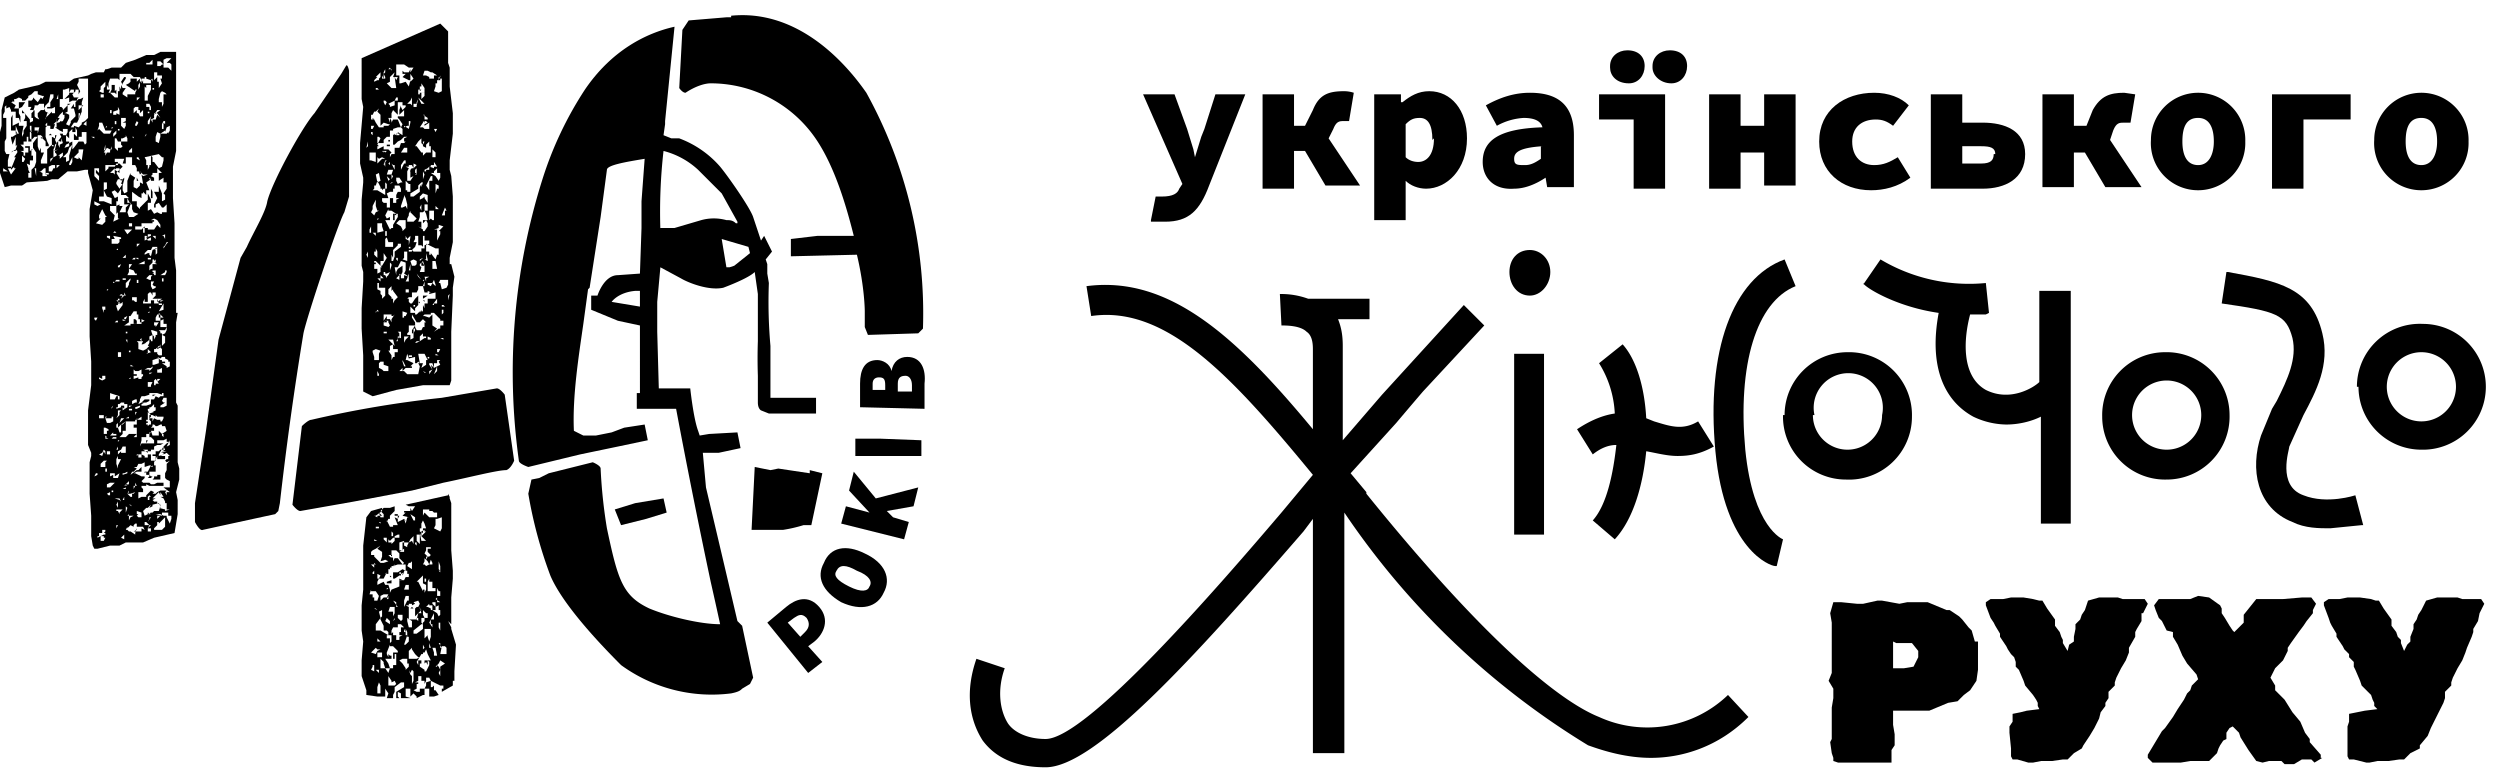
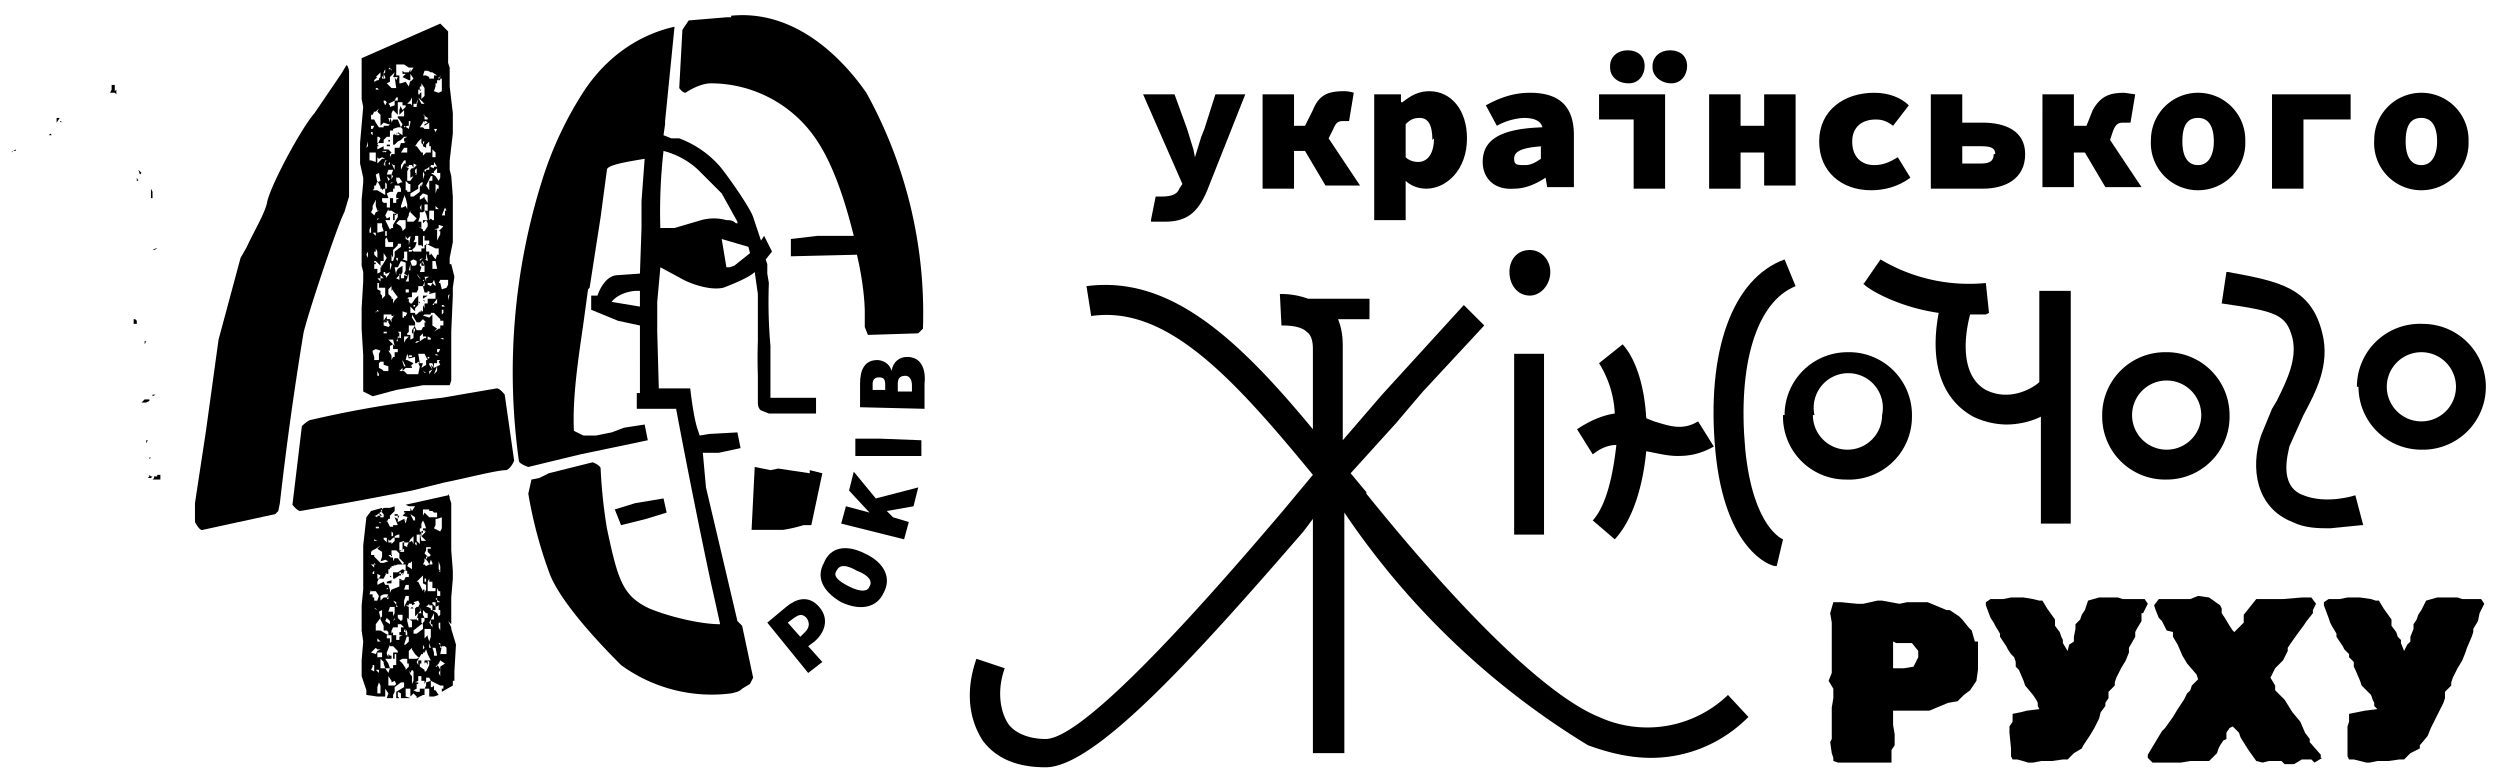
<svg xmlns="http://www.w3.org/2000/svg" width="159" height="49" viewBox="0 0 159 49" fill="none">
  <path d="M10.3 33.4H10h.3Z" fill="#000" />
  <path d="M8.2 5v-.1Z" fill="#000" />
  <path d="M8.2 5Z" fill="#000" />
  <path d="M8.2 5h.1Z" fill="#000" />
-   <path d="m7.8 5.4-.1-.2.2-.3H8V5l-.2.3Z" fill="#000" />
  <path d="M8.1 5v-.1.2Z" fill="#000" />
  <path d="M7.4 5.7V6l-.1-.1H7l.1-.2v-.3h.2v.4Z" fill="#000" />
-   <path d="M8.3 5.7v.1-.1Z" fill="#000" />
  <path d="M9.3 5.4v-.2.2Z" fill="#000" />
  <path d="M10.4 31v.1Z" fill="#000" />
  <path d="m9.6 30.3-.1-.1v.1l-.1.1h.2l.1-.1h-.1Z" fill="#000" />
  <path d="M10 30.3h-.2v.1l-.1.1h.5v-.3H10Z" fill="#000" />
  <path d="M10.3 29.3h.1Z" fill="#000" />
  <path d="M10.4 31h-.2.2Z" fill="#000" />
  <path d="M9.5 26.6v-.1.1Z" fill="#000" />
  <path d="M10.3 27Z" fill="#000" />
  <path d="M9.3 28.2V28h.1l-.1.2Z" fill="#000" />
  <path d="M10.4 12.3v-.1.1Z" fill="#000" />
-   <path d="M10.4 13.2v.3-.3Z" fill="#000" />
+   <path d="M10.4 13.2Z" fill="#000" />
  <path d="m9.6 12 .1.2v.4h-.1V12Z" fill="#000" />
  <path d="M10.2 22.6Z" fill="#000" />
  <path d="M10.2 22.6H10h.1Z" fill="#000" />
  <path d="M10.4 22.4Z" fill="#000" />
  <path d="m9.5 25.5-.2.1H9l.2-.2H9.6h-.1Z" fill="#000" />
  <path d="M10 25.1h-.3v.2-.1l.2-.1Z" fill="#000" />
  <path d="M9.2 14.8Z" fill="#000" />
  <path d="M8.8 21.9Z" fill="#000" />
  <path d="M8.8 21.9v-.1H9h-.2v.1Z" fill="#000" />
  <path d="m9.3 21.7-.1.2v-.2Z" fill="#000" />
  <path d="M8.8 22.1h.1Z" fill="#000" />
  <path d="M9.4 21.5Z" fill="#000" />
  <path d="M9.5 24.6Z" fill="#000" />
  <path d="M8.8 24v-.1Z" fill="#000" />
  <path d="M9.8 17.4Z" fill="#000" />
  <path d="M9.2 16Z" fill="#000" />
  <path d="M8.5 20.6h.2v-.2l-.1-.1h-.1V20.6h.1-.1Z" fill="#000" />
  <path d="m10 15.8-.2.1h-.1l.2-.1Z" fill="#000" />
  <path d="M10.4 16Z" fill="#000" />
  <path d="M10 22.8Z" fill="#000" />
  <path d="M10.3 21.2h.1Z" fill="#000" />
  <path d="M9.7 32.3h-.1.1Z" fill="#000" />
  <path d="M10 31.8Z" fill="#000" />
  <path d="M9.5 27.4h.1Z" fill="#000" />
  <path d="M7.4 10.6Z" fill="#000" />
  <path d="M8.2 11.6v.3-.3Z" fill="#000" />
  <path d="m9 11-.1.1-.1-.3.2.2Z" fill="#000" />
  <path d="m8.8 11.5-.1-.2v.2Z" fill="#000" />
  <path d="M10 28.7h-.2.1Z" fill="#000" />
  <path d="m9.5 29.2.1-.1h.1-.2Z" fill="#000" />
  <path d="M10.2 28.3h.2-.2Z" fill="#000" />
  <path d="M5.4 6v.1Z" fill="#000" />
  <path d="M3.8 6.7Z" fill="#000" />
  <path d="M2.7 6.2Z" fill="#000" />
  <path d="M1 9.5Z" fill="#000" />
  <path d="m1 9.5-.3.2.1-.1H1Z" fill="#000" />
  <path d="m1.6 9.3-.1-.1Z" fill="#000" />
  <path d="M3.6 7.8V7.5h.2l-.2.3Z" fill="#000" />
  <path d="m3.3 8.6-.1-.1-.1.1h.2Z" fill="#000" />
  <path d="M3 9.4h-.1v.3-.3Z" fill="#000" />
  <path d="M4 7.7h-.2l.1.1v-.1Z" fill="#000" />
-   <path fill-rule="evenodd" clip-rule="evenodd" d="m11.3 19.9-.1.6V25.6l.1.2V29.4l.1.4v.7l-.2.8.1.5V32.7l-.1.6-.1.6-1.3.3-.7.3H8l-.4.2h-.6l-.8.2H6l-.1-.2-.1-.6v-1.3l-.1-1.4v-2l.1-.4v-.2l-.2-.5v-2.2l.2-1.6V23l-.1-1.6v-8.1l.2-1.2-.3-1.1v-.2h-.2l-.5.1h-.6l-.6.5h-.4l-.3.1-1.3.1-.3.2H.7l-.4.1L0 11V8.4L.1 8V7l.2-.8.6-.3.3-.2 1.3-.3.4-.2h1.5l.3-.2.9-.2.2-.1.3-.1h.5l.1-.2h.1l.3-.1h.6L8 4l.6-.2.7-.3h.5l.4-.2h1v6.3l-.2 1v2l.1 1.6v2.2l.1.8V19.9Zm-.7 13 .2.4.1-.3v-.2h-.3.1v-.2h-.4v.2l-.4-.1H10.2l.2.1h-.2.4Zm0 0h-.1l-.1.1-.1.1-.2.2v-.1H10v.2l-.2.2v.1h.5l.2-.2v-.6ZM5.5 8v.3-.7.1l-.2.2.2.1Zm1.1-3v-.1.1Zm0 0v.2-.1Zm.5.1L7 5l-.1.3v.3l-.1-.2v.3H7l-.1.2H7l.3.3h.2V5.8h.1v-.3l.1.2v-.3l.1.2H8l-.2.3v.2-.2.1l.3.2V6 6h.3V6h.2v-.1l.1-.2v-.2.2h-.1v.2-.1L8 5.4l.2-.1.1-.1V5H8.7v.2l.2-.2v.4-.1.2l-.1.2v-.3l.2-.3-.1-.2H9h-.5l-.2-.2H7.6v.4L7.5 5h-.2L7 5Zm2.5 0L9.3 5v-.1h-.1V5H9v.3l.1-.2v.2H9.6V5l.1.2V5Zm-.4.3Zm0 .2v1-.2h.2V6v.1l.2-.4v-.3h-.3v.2l-.1-.1Zm1.6 25.2v-.2l-.2-.1-.1-.1V30v.1h.1-.1l.1-.2v-.4l.2-.2-.2.1-.1-.1.1-.1h.1V29h.1V29h-.2.2l-.2-.2-.2.1-.2.1H10.5v.2H10V29l-.2.4v.2h.1v.2h-.6.6v.2h-.4V30v.2h-.2V30l-.1.1v.3l-.2.2.1.1h.4l.1.1h.2l.2-.1h.4v.2H9.5l-.2-.1v.1H9L9 31l.1.1v.2h-.3v.4l.2-.1H9.3v-.1l.3-.3.2.1-.1.1h.2l.1-.1.2-.1h.4l-.1.1.1.2v-.2h.2l-.4-.3h.2l.2-.1v-.1h-.2.2ZM9.2 30h.2l.2-.4h-.1l-.3.1v-.3l-.2.1h-.2l-.1.2h-.2l.2.1-.2.2h-.1l-.1.2.4-.3h.1l.2-.2V30H8.7l-.2.1v.3V30.1h.1l.4.2h.2V30Zm.8 3 .2-.2H10v.2Zm-.6.8h.2v-.2h-.2v.2Zm.1-.4-.1.2.2-.2h-.1l-.2-.2h-.1v.2H9.5Zm-1.7.7-.1.1.2.1V34Zm-1.4.2h-.2.2ZM7 13.2v.2l.3.3-.1.4.4-.2h-.1v-.4l-.1.1v-.5l.2-.1v.1h.2l-.2.4H8v-.3l.2-.2h-.3v-.4h.3l-.2-.2h-.3v.2-.6l-.2.3v.5h-.1v.3H7Zm-.3-8-.3.3v.2l-.1.1.2.1h.2-.1V6v-.4l.1-.1v-.3Zm2.8 1.4h-.2v.2h.2V7h.1v-.2l-.1-.2Zm0 .5h-.1v.1h.1Zm.2-1.6V5.9v-.2h.1v-.4.3h-.1Zm.9 20.3v-.5h-.2l-.1.2.1.1h.1l-.3.2v.1h.2v.2-.2l.2-.1Zm-.4.9v.1h.1l.1-.2v-.1H10l-.1-.1v.1l-.2-.1h-.1v.1l-.1.1v-.2h.1l-.2-.2v.5h-.1v.1h.1v.1h-.1v.1h.1v.1l.1-.1h.1v-.2l-.1-.1v-.1h.2v.2l.1-.2.2.1h.2Zm.2.3h-.2l-.2.1h.1-.2l-.1-.1h-.1v.1l-.1.1h.2v.2h-.2l.1.3h.4v-.3l.2.2v.1l.1.1v-.2h-.1l.3-.2-.1-.3h-.2V27h.1ZM9.8 28l-.2-.2h-.2.1v-.2h-.2v.2H9V28.2H10.4V28L10 28v.2h-.2Zm-.3 4.7h.1l-.2-.1v.1h.1Zm-1.3 0V33.1l.1-.2.2-.1v-.2.2H8.1ZM8.3 13l-.2.5.1.3h.3l.3-.2-.3-.1-.1-.2V13Zm0 0-.2-.4v.3h.2Zm1.3-1.6-.3.2.2.5h-.2v.3l-.2-.2V12v.3H9v.3l-.2-.1-.4-.3v.6h.3v.3l.2.2V13v.2l.3-.3.2-.2v-.4l.2.4v.2h-.2v.5l.2-.1.2.3.2-.1.2.1h.1v-.1h.4-.2.1V13l-.2.2h-.1l-.2-.3-.2.1v.4-.2h-.1V13l.2-.4-.2-.4h.3v-.4l.2.5v.5l.2-.1v-.3l-.1-.1.2-.3v-.4h-.2v-.3l-.3.2V11h-.4v.1l-.1.1.2.1v.2h-.2Zm-.2-1h-.1v-.2.3h.1v.3l.1-.2v-.1h.1v-.6l.1.1v.3h.1l.3.4.2-.1.1-.4V10h-.1l-.2-.2-.9.2.1.2v.2Zm-.7-.3.2.1-.1-.2h-.1v.1Zm-2-.4v.2l.1-.2h-.1Zm-.1-.1.1-.4V9.5l-.1.1Zm0-3.3V6h-.2v.2h.2Zm1 .7-.1-.2V7l-.3.1v.2h.2v-.1l.2.1V7Zm1.2 0v-.2h-.2l-.1.1V7.2l.2-.2v.2h.1l.1.2h.2V7l-.2.2V7Zm1.5-1.2-.1.1-.1.4v-.1V6.5h.2V6.8l.1-.2V6h.2l-.1-.1v-.2.2l-.2-.1ZM8 9h.1v-.2l-.1-.2v.1l-.2.1h-.1V9H8Zm-1.5.3ZM6 8H6h.1Zm1.3-.3v.2h.1v-.2Zm3.2.2v-.2h-.1l-.1.2v.3h.1V7.8ZM8 7.8v-.1l-.2.1h.2l.2.1-.2-.1Zm.6.6v.1-.1ZM8.6 8h.1l.1-.2-.1-.1-.1.2Zm-.2.7.1.1v-.1Zm.8 0 .1-.2v.1Zm1.3-.4v-.1.1Zm-.5-1 .2.2-.2-.3h-.2v.3l-.2.1.1.2v-.2h.2l.1-.3Zm.1-.3H10l-.2.3.4-.3Zm-.6.9.1-.5-.2.3v.2Zm-1.6-.2H8v-.2H7.7V8l.2.2L8 8 8 7.8v-.1Zm-.8.5.1-.1h-.1v.1Zm.5 0h-.1v.1h.1V8Zm.2-.8H8Zm-1.1.2h-.2.1Zm0 .5h.1V8Zm.3.1h-.1Zm0 .3.1-.2h-.4l-.2-.5h-.2V8l-.1.3.1-.1.3.3h.2v-.2.2H7Zm.2.2.2-.2v-.2l-.2.2v.2Zm2.8-.3H10l-.1.3V9l.2.1.1-.4v-.2Zm.8 0V8l-.2.1-.1.3v-.1l-.3.2h.4l-.1.1.2-.2v.1l.1-.2Zm-.2-2.2v.3-.4ZM7.9 7.3l.1-.2-.1.2Zm0-.5V7v-.2Zm0-.1Zm-.8.5V7H7v.2ZM6 8.7h-.2l.2.1v-.1Zm1 .8-.2-.1-.2.3h.1v-.2.2H7v-.1l.1-.3v.2Zm.3-.6v.5l.2.2v-.2h.2l.1-.1-.1-.1V9h-.2l-.1-.2h-.1Zm1.1.8V9.4l-.2.2v.1h.2Zm1.7 1.3h.2l-.3-.3v.3Zm-.6.3v.1h.1l-.1-.1Zm.6 11.3h.2V22v.2l-.2-.2-.2.2h-.1v.2h.2v.1Zm.1 1.1h.1v-.3l-.2.1H10v.2h.2Zm.2.6V24v.2Zm-.2.9h.2V25h-.1v.1L10 25H9.5v.1l-.3.1H9l-.1.2v.1l-.1.2.2-.1h.2l-.2.1v.1h.3l.3-.1v-.3h.2l.1-.2.2.1.1-.1Zm-.5.5h.1-.1Zm0 .5.2-.1v-.2h-.2.1v-.2l-.2.2h-.1v.2-.1h-.1v.1l.1.2.3-.1Zm-1 4.7-.1-.2v.2h-.1v.2l.1-.2Zm0 .2H9Zm-.2.3.1-.1-.3.1h-.2l.2.2h.1v-.2Zm-2-5h-.2v.2h.3v-.2h-.1ZM7 15.2H7V15h-.2v.1Zm1.2-1v.2h.2v-.2H8Zm1.3-.8H9h.3Zm.5.7h-.3v.1H9v.2h-.4v.2H9l.2-.2V14.8H9h.2-.1V14.5h.3v.1H9.8l.2-.3.2.2v-.2H10h.2L10 14h-.2v.1ZM8.6 26.4l.1-.2h-.1v.2Zm-.2 5.8-.1-.1h-.1l.2.1Zm-.7-.3-.1-.2h-.3l.3.1.1.1Zm-1-5.4v.1l.1.3H7l.2-.1v-.3h-.1v.1h-.4l.1-.1h-.1Zm3.2-5.7.2-.3H9.8v.2h.1ZM8 28.3H8v.1h-.2l-.1.2-.2.1v.2l.2-.2v.1h.2l-.2.2.2-.2H8v-.5Zm.2 3v-.1l-.1.2Zm-1.2 0-.2.1.1.1H7v-.1Zm-.3-1.5v.2h.1v-.2Zm0-2.1v.2h.2l-.2-.1h.1l-.1-.1Zm-.1-10.1v-.2.1ZM9.3 15V15h-.1V15.3l.4-.2v-.2h-.2v.2Zm1 4.4h-.2v-.1L10 19H9.5h.2l.2-.2v-.2h-.2v.2l-.1-.2h-.1l-.1.1v.5h-.2v.1H9.6v-.2h.2v.2h.5Zm-.5 1.9h.2V21H10v.1l-.3-.1h-.1v-.2.2l.1.3-.2.1v.2l-.1.1-.3.2H9l.1-.2h-.4l.1.1v.4l.3.1.2-.1.2-.2h-.1l.1-.2v-.2h.1v.1h.1v-.4l.1.1V21.7v-.1l.1-.2v-.1Zm-1.3.9V22v.2Zm1.1-.3h.2-.2Zm-.1 2.7h.1v-.1l.1-.2v-.2.2h-.3v.3Zm-2.1 2 .2-.2v-.2l.1-.1h-.2v.3l-.1.2Zm-.9-7 .1.3v-.2h.1v-.2h-.2Zm3.7-.6H10v.2l.3-.2Zm-.5-4 .2.2V15h-.2Zm-.6 4.3h.2-.1V19l-.1.2v.1Zm0 2.4h.2H9v-.2l-.1.1.1.1Zm0 2.2v-.1H9V23.5l-.2.1h-.2l-.1-.1V23.8h.2v.1h-.2v.2l.3-.1v.1H9L9 24H9Zm.6-2h.1-.2.1Zm-1.9 4v.2l.3-.2v-.2h-.2v.3Zm-.1-.7h-.1L7 25V25.4h.3l.1-.2h.1v.2h.1v-.2ZM7 16.7v.2H7v-.2H7Zm1.7-1 .2-.2h-.2v.2Zm1.1.9v-.1h-.1v.3H10l-.2-.1h.1v-.2Zm0 1.6-.1-.1.1-.2h-.2v-.3l.1-.1h-.2l-.2.2.2.1h.1v.4l.1.2.2-.1v-.1Zm0-.8v.1h.1v-.3h-.2v.1h.2-.1l-.1.1Zm-.4 1.3-.2-.1.2.1Zm-.8 4.7h.1-.1Zm.6-7.5h.1Zm0 4.6h.2-.1Zm-2.4 1v.1-.1ZM8 20.3l.1-.2-.2.1v.1Zm.1.8v-.3V21.1H8v.1h.1v-.1Zm.2 3V24l-.1.1h.1ZM7 23h.1Zm.4-3.6v.1l.1.3.3-.4v-.2l-.1.1h-.2v.1Zm.2-.1v-.2h-.2l.2.2Zm-.2.7V20v.1Zm.3-1 .2-.2-.2-.1-.1.1h.2l-.1.2Zm.8-1.8-.3-.1.2-.3h-.2V17.3l-.1.2H8.7v-.1h-.1ZM8 23h-.1Zm-.3-2.4v-.2.2h-.1Zm-.2-.2h-.1l-.1.1h.2Zm0 1.7h.2-.2Zm.5-4.7H7.6h.2Zm0 .3h-.2v.1H8Zm.3.9Zm.3-.5v.1h.2-.2Zm.1-.2v.1h.1v-.2h-.1Zm-.5.2V18l.1-.2v-.1L8 18v.3h.1Zm-.2.7-.1-.2v.2H8Zm0-1.5H8V17v.2Zm-.5 5.2v.2h.2V22.4h-.2Zm.3-2.2v.1H8l-.2-.1Zm.4-1.4v.1-.2.1Zm.6 0Zm0-1.8H9h-.1Zm-.3-.7-.1.1h.2v-.1Zm-.9 1.1v-.1.1Zm0 .4v-.1h-.2l-.1.1h.3Zm-.4 0v.1h.1V18Zm.8 6.4Zm0-1.9v.2-.1Zm0-.8.1.2v-.2h-.1Zm.6-2.4h.1V18.9h-.3v.2h.1Zm0-2.8.2.1v-.1h-.1Zm-1 .6.1-.2v-.1.1l-.2.1v.1h.1Zm0 2h-.1v.2h.1v-.5.2Zm1 5.1h-.1Zm-.3-.9.2.1h-.2Zm.4-2.5v-.1H9v-.1h-.2.1v-.2H9v.2l.2-.1-.2-.1h-.2V20h-.1v-.2h-.2l-.2.3h-.1v.4l-.3.2h.4v-.3.2H8.7Zm.3-1v-.1Zm.4-1.8v.1Zm.2-.8h.1v-.4l-.2.2V17.3v-.1Zm-.4-.4v-.1l-.4.2h.4v-.1ZM8 16.3v-.1l-.2.2H8v-.1Zm-.4.4.1-.2v-.1.1l-.1.2Zm.8 6.4Zm-.2-.8v.1h.1v-.1Zm.8-1.1-.2.2.2-.2Zm1.4-4.1h.1-.1Zm-1-.6h.2v-.1h-.2v.1Zm-2.6 2 .1-.1h-.1ZM8 25Zm1.6-4.5Zm-.1-.9h.1v-.2.1h-.2.1v.1Zm0 .2v-.2.3h-.1l.1-.1ZM10 18Zm.2-.5H10.5l.1-.2v-.1h-.1v.1l-.3.2Zm.2-.8Zm-.5-.5.1-.1v-.4h-.4.1l-.1.2h-.2l-.2.2v.2-.1l.2-.1h.1v.1l.1.1.1-.4h.2V16.4Zm.2-.9v-.1.1Zm0-.4Zm-.6.4h.1V15l-.3.1.1.2h.1Zm-1.2-.1V15v.2Zm-1.6 2.6v-.1.1ZM6.3 24v.1l.2.1.2-.1h-.1.1v-.2h-.2v.2l-.2-.1Zm.4.2h-.1Zm.8 1.5v.2h-.3.2v.1l.3-.1v-.1h.2v-.2h-.2l-.1.1Zm1.7-1.4v.1-.1Zm.3-.5.2-.1h-.2v.1Zm-.2-.8Zm0-.5.3-.1-.2-.2V22.5Zm.5-.7.1-.1Zm.1-1.4h.3V20H10l-.1.2Zm.3-1.2.2-.1h-.2Zm0-1.3h.2v-.2h-.1v.2Zm.2-1.8v.1-.4l.2-.3.1-.1h-.1l-.1.2-.1.1v.3Zm-3-.2h.1v-.1Zm-.3 10v.1l.1-.2-.1.1Zm0 2h.3v-.1h-.2Zm0 3.4h.1v-.1H7h.1Zm.3-.6v.1ZM7 31l.3-.3H7l-.2.1v.2Zm.1-3.5H7 7.3h-.1Zm.1 0-.2.2h.4v-.2.1h-.2Zm-.1 1v.1Zm.2 0Zm-.6 0v-.2.3Zm.4.2h-.3v.2H7v-.2ZM7 29h.1H7Zm-.2 2.2v.2-.1Zm.4-1v.2h.3l.1-.3-.3.2v-.2H7V30.5v-.2Zm.3-1V29l-.1.2v.3l.1.3V29.6l.2-.4h-.2Zm-.1-.6h.1v-.2l-.1.2Zm.1-.5.1-.1h-.1Zm0-.9v-.4.1l-.1.1v.2Zm.3-.6h-.1l-.1.3.3-.3Zm.6-.8h-.2v.1l.2-.1Zm0-.2h-.1Zm1.3-2.2v-.1l-.1.1h-.2l-.2.1h.3v.1l.2-.2Zm0-.9Zm.7-2.3-.3-.3v.3h.3Zm-.3-.4.3-.1v-.4l-.3.5Zm.3-1.6v.2-.2Zm.1-3.3.1-.2-.1.2-.2.1h.1l.1.2V15Zm0-.3h-.1.1Zm-.4 0v.2-.2Zm0-.1Zm-.3.3v-.1Zm-.4-.1h.1Zm-1.3.2.3-.3h-.5l.2.3Zm-2 5.5.1-.2H6v.1H6Zm.8 6.9-.2-.1h-.1V27.6h.2v-.2h.1Zm-.3 1.3-.1.2-.2.1.2.1.1-.3.1.2v-.2l-.1-.1Zm0 .7-.2.2v.2h.3V29.4l.1-.1h-.2Zm0 3.3h-.1v.2-.2h.1Zm.4.2H7Zm.4-.7.1.2v-.4l-.1.2Zm.6-.5h-.1l-.1.2h.1v-.2Zm0 .6v-.1.5l.1-.3Zm.2-3.7Zm0-.4H8Zm0-1.6-.2.1h.2v-.1Zm0-.5v.1h.2V26h-.2Zm.3.4h-.2.2Zm.2-.4.2-.1v-.1l-.3.1v.1Zm-.1-.4h.1v-.2h-.2.1l-.2.1v.2l.2-.1Zm.2-.5h-.1Zm.3 0Zm1-.4v-.2.2Zm-.2-.3h.2l-.2-.3-.1.1v.4-.1h.1Zm.3-.3H10v.2l.1-.1Zm0 0V24Zm-.3-.5h.1Zm.2-.5V22.8H10l-.3.1V23.2h.1l.3-.1Zm-.3-1-.1.1Zm.3 0H10v.1l.2-.1v-.2l-.1.2Zm.5.3V22 22.4Zm-.3-.4.2-.2v-.4l-.2-.1v.7Zm0-.8v.1l.2-.1.1-.2v-.4h-.2v-.3l-.2.1v.4h.4l-.1.2h-.4l.1.1h.2-.2v.1h.1Zm0-7.2h-.2.3Zm-2.6.5v-.1.1Zm0 .6-.5-.1.1.2h-.2v.3h.4l.1-.1v-.2h.1ZM6.5 28.3Zm1 4.2.1.2v-.1l.2-.2H7.4v.1Zm.4-.2v.1-.1Zm0 .2ZM8 31l-.2.1H8Zm-.2-1v.2l.3-.1V30l-.2.1h-.1Zm.2-.3v.1-.1ZM9 28l-.1.4.1-.2V28Zm-.2-1.3H9v-.2l-.3.2h-.1v.1H8l-.2.2h-.1l-.2.2.1.3h.1V27l.3-.2V27.4h-.2v.2l-.2.2H8v-.2.2l.2-.2h.5l-.2.2h.2v-.6h-.2V27h.2v-.2h-.1.1v-.2Zm.5-.3Zm1.1-3.8h.2-.1ZM9.8 14h.5-.3l-.2-.1-.2.1h.2Zm-2.6.8h.2l-.1-.1-.1.1Zm-1 2.2v-.1.1Zm0 10v-.2.1Zm0 3.1h-.1l-.1.2H6l.2-.1Zm3.6 2.4h.3l.1-.3-.1-.2-.4.1v.1l-.2.1.1-.2-.2.2h-.1l-.2.2.1.3.4-.2h.1l.1-.1Zm0-.6H10v.1l.2.1v.2h-.1l.4.1v.1l.3-.1h-.2V32h-.1v-.1h.1-.1l-.1-.2-.2-.1h.2l-.2-.3v.2l-.1-.2-.4.4h.2l-.2.1Zm-.4-.3V31.8h.1v-.2h.1l-.1-.1Zm-.5-.3h-.1Zm-.9-.4.2-.1v-.2l-.1.1-.2.2.3-.1H8v.1Zm.8-2h-.2.3-.1Zm.7-1.4v.1l.1-.1h.1-.1Zm-.4 1.1.3.2v-.2H9Zm1.5-5.2.2-.1V23h-.2.1v-.1l-.2-.1v-.1h-.2l-.1.1-.2-.1.2.2h.1v.1h.2v.1h-.2l.3.2Zm-1.9-17 .2-.2h-.2v.3Zm0-.5Zm-2 0h.1ZM6.3 7v-.3.2ZM6 9.7v.1-.1Zm.2-.8V9 9Zm1.4 1.4h-.1v.2H7h.2-.5v.4l.2-.2v-.1h.4l.1-.2h.2l.2.2-.2.2.3.1v.3-.3l-.3-.1-.2.2.3.5.2-.2v.1l-.1.4v.3l.1.2.2-.1v-.7.2-.2l.2-.5v.1l.3.2-.1.2v.4l.2.1.2-.2v-.2l.2.1-.1-.6.1.1.3-.1h-.3l-.2-.2h-.2v-.4.2l-.1-.2h-.2v-.3.1-.3h-.4v.4h-.2l.1-.3h-.6v.2Zm-.9 0Zm.9 1.7.2-.3h-.1l.1-.3h-.3l-.1.2v.1l.2.3Zm0-1v-.3h-.2l-.1.1.3.2Zm-.4 0 .1.1v-.4L7 11Zm.3 1.3-.2-.2-.2.1.2.4.2-.1v-.2ZM6.2 34.1v.1l.4-.2h.1v-.1h-.1l.1-.1v-.1h-.2v.2h-.2v.2h-.1Zm1.3-.7-.1.2v-.2Zm.9-.1-.1-.1Zm.4-.6-.1.1.1.1H9V32.6l-.3-.1v.2H9Zm.7.3-.1.2.2-.3h-.1Zm1.3-2v-.1l-.2.1h.2Zm-2-1.8h.3-.2Zm.4.1h.1Zm1-.5.4-.1h-.3l.2-.1-.1-.2.2-.2.2-.1h-.2v-.2l-.2.1v.2l-.2.1H10l-.2.1v.2h-.2v.1h-.6v.2h-.3v.1l.1-.1v.2h.2v-.2l.2.1v.1h.2v-.2h.2v.4h-.1.1v-.1.1H9.9v-.4.1h-.2v-.2.1h.2v-.2h.2l.1-.1h.2v-.2l-.3.5v.1l.3-.1v-.1Zm-.5 1v-.2l-.1.1h.1Zm0-.4h-.1.1Zm1-1 .1-.1V28l-.2.4.2-.1ZM10.3 5v-.2H10v.4h.1v.4l.2-.3-.1-.3H10h.2Zm-.3-.1V4.6h-.2v.5l.2-.2ZM5.8 10v.1Zm.8 1.6v.5l.2-.1v-.4h-.2Zm.2.9-.2-.4v.4h-.3v.3h.3l.5.2v-.4l-.3-.1Zm-.6.6.2-.1-.4-.2v.2l.2.1Zm.2.8-.3.3.4.1.2-.2V13.8h.1l-.1-.1-.2-.4-.2.4v.2ZM6 25Zm.1 9.4h.5-.1.1l.1-.2h-.1v-.1h-.2v.3h-.3Zm2.5-.5.1-.3v.2H9v-.2l.2.1-.1-.2H8.7V33.3h-.2.1l-.1.1v.1l-.2-.1-.2.2v-.1l-.1.2h.1l.1.1h.3l.2-.1v.1h-.4l.3.2Zm1.5-30H10v.3h.2l.1-.1h.1v.2h.3l.2.2v-.4l-.1-.1H10.6V4l.3-.3H10.6l-.2.1v.3l-.2-.2Zm-.5 0-.1.1h-.2v.1h.4v-.3Zm-.5.2H9h.2Zm-.5 0H9h-.2ZM5 5.2H5l-.1.2.1.2H5l.1.2L5 6H5V6.3h.1l.2-.1-.1.3v.7V7v.1l-.2.5.1-.4H5v.4l-.1.2h-.2l-.2.3h.2V8l.3.1.2-.2v-.1l.2-.1.2-.2V5.4v.2V5H5.3L5 5v.3-.1Zm0 1.6V7l.3-.3H5Zm-.3-1.1h-.2l-.1.2h.3v-.2Zm-.7 0V6H4v.3h-.2v.5h.1l.1.1V6.5v.3L4 7l.3-.3v-.1h.2l-.2.1v.4l-.2.1h.1l.2.1v.2l-.2.4.2.1.1-.2v-.1l.2-.2.1-.1v-.1l-.1-.4h-.2l.2-.3v.2h.1v-.3l.2-.2V5.7h-.2v.1l-.2.2.1.2H5l-.1.1v.1h-.3l-.2.1v-.3l-.3.1.3-.3v-.4l-.3.1Zm-.3.4V6l-.1.3h.1Zm-1 .2.1-.2h-.1L2.4 6v-.2h-.2v.1-.1L2 6l-.2.1v.3h.2l.1-.1v-.1l.3.3.2-.3Zm0 .7v.6V7Zm0 1.8-.1-.1v-.1h-.2v.1h-.2l-.2.2V9h-.5v.2h-.2l.2.2v.2h-.2l.2.1v.2h.1v-.2h.2v-.3h-.2v-.1H1.9v.4-.1l.2-.1H2v.4h.1v.3h-.2v.3l-.2-.1.1.3v.1l.1.2h-.1v.3H2v-.5l.2-.2.1-.3v-.6l-.2-.3v-.3l.3-.4V9.3l.1.3.1-.2v.3h.2l-.2.5v.2H3V9.5l.3-.3v.1h.2l-.1.2v.2-.2.5l-.2.1v.2l.2-.3.2-.1v-.1l-.1-.1v-.4l-.2-.1v-.5l.2.1v-.2h.2-.1l-.1.3.1.2.3-.4-.1-.2H4v.1h.2l.1-.2v-.2H3.8h.2v.2l-.2-.1-.3-.2h.1v-.3h.1l.3-.1.1-.2v-.2H4v-.2l-.2.2V7v.3l-.2.3v.1l-.2.2h.1l-.1.3h-.2V8H3V8h-.1.1v-.2l.2-.2-.3.3V7.5l.3-.3.1-.1v.1h.2V7h.2L3.5 7v-.2l-.2.1H3v-.1h.2v-.3l.2-.3V6H3.2l-.1.5-.2.2-.1.2V6.6h-.3l-.1.1h-.2V7v-.2l-.1.3V7h-.2l.1-.2h-.2V6.2l-.2.2h-.2v-.1l-.2-.1-.2.1H.9v.2l-.1-.1v.1H.7l.3.2-.1.2h.3v-.4h.4l-.2.3-.2.1V7.2l.1.2v.4l-.1-.3H1V7H1v.1H.7V7l-.1-.2-.2.1v.2-.4l-.1.1v.3l-.1.2v.2h.2v.3H.4v1L.3 9V9.6l.1.2h.2l-.1.4v.4h.2v.1l.1-.2v-.2.2L1 10H.9l.2-.3v-.1L1 9.5l.1-.3-.1.1V8.7H1l-.2.5-.1-.4v-.1h.1l.3-.2-.1-.2H.7v-.8l.1-.2V8l.4-.2V8h.1v-.2.2h.2l-.1.5V8.7l.1-.2v-.2l.2-.3v-.5.2h-.2l.1-.2v-.3h-.2V7l.5.6v.2l.2-.1v-.2H2v-.3l.2-.2v.4l.1.1.2.1-.1-.2v-.2l.2-.2h.2v-.1l.1.2.2.1H3l-.1.4V8h.1l-.1.1v.6l.1.3.1.2v.1h-.2V9l-.2-.2h-.1v-.2l.1.1Zm-.5-.7v.2h.2v.2l.1-.4h-.2Zm-.2.3h-.1v.4l.1.1V8h-.1v.2l.1.3Zm-.2.5v-.2h-.1V9h.1ZM.2 10.7v.2h.3l-.3-.2Zm.5.2v.2l.3-.4H.9v-.1l-.2.2v-.1H.5l.2.4V11Zm.3 0v.1-.2Zm0-2.6v.2h.2L1 8v.2Zm.5 2.7v-.2.2h-.2.1Zm0-.7.1-.2-.2-.2v.4Zm2-.7.2-.1-.3.1h.2Zm0-.4V9.5l.1-.4-.1.1Zm-1.3 1.5.1.5v-.5Zm.5.3v.2H3l-.1-.2v-.3h-.1l-.2.2h-.1l.2.1h.1Zm.2 0v.1h.2V11H3Zm.3-1.4v-.1.3-.2Zm.3 1.1h.1l.2-.2h-.2v.2h-.1Zm0 0v-.2h-.2l-.2.1v.3h.2l.1-.2ZM3.8 9l-.1-.1v.3l.1.2v-.2l.2-.1-.1-.3V9Zm0 .9v.2l.2-.2v-.2l-.3.2Zm.6.6h.1l.1-.2V10l-.2.4Zm0-.3v-.3l.2-.7-.2.2-.1.3-.3.3h.2v.3l.2-.1Zm-.2-1-.1.2.3-.1v-.4.2l.2-.1v.5l.1-.1L5 9h.3l.1.2.1-.1v-.7h-.3v.3H5V9v-.1h-.3V8.5l.2.2v-.4l-.1-.2v.3h-.2v-.2l-.2.2v.3-.1.2l-.2-.2V9h.2v.1Zm.8.8.2.2.1-.7h-.2.2H5v.2l-.3.3.2.1h.1Zm1.4.7H6v.5l.3.3v-.3l-.2-.2v-.2l.2.2v-.3Z" fill="#000" />
  <path d="M46.5 1c4-.4 7 2.6 8.6 4.9a29 29 0 0 1 3.6 15l-.3.3-3.2.1-.2-.5v-1s0-1.5-.5-3.6l-4.2.1v-1.1L52 15h2.3c-.5-2-1.2-4.3-2.3-6a8.1 8.1 0 0 0-6.8-3.7c-.4 0-1 .2-1.6.6-.2 0-.4-.3-.4-.3l.2-3.7.4-.6 2.4-.2h.3Z" fill="#000" />
  <path fill-rule="evenodd" clip-rule="evenodd" d="m37.5 18.3.7-4.5.4-3c0-.3 1.2-.5 2.4-.7l-.2 2.7v1.7l-.1 2.9-1.4.1c-.9 0-1.3 1.3-1.3 1.3h-.4v.9l1.7.7 1.4.3V25h-.2v1H43A492 492 0 0 0 45.2 37a260.3 260.3 0 0 1 .6 2.7c-1.3 0-3.3-.5-4.5-1-1.7-.8-2-1.8-2.7-5.1a32.2 32.2 0 0 1-.4-3.8c0-.2-.5-.4-.5-.4l-2.8.7-.6.3-.5.1-.2.9a28 28 0 0 0 1.4 5.2c.8 1.9 3.3 4.5 4.5 5.7a9.8 9.8 0 0 0 7 1.8c.5-.1.6-.2.7-.3l.5-.3.2-.4-.7-3.3-.3-.3a4454.8 4454.8 0 0 0-2-8.5l-.2-2.2h1l1.4-.3-.2-1-1.8.1-.6.1-.1-.3c-.3-.8-.5-2.7-.5-2.7h-2l-.1-3.6v-1.9L42 17l1.3.7c.5.3 1.8.8 2.7.6.8-.3 1.7-.7 2-1l.2 1.4v3a32.7 32.7 0 0 0 0 2.2v1.7c0 .4.2.5.2.5l.5.2H51.9v-1H49V22a31.8 31.8 0 0 1-.1-4l-.1-.6v-.6l-.1-.3.4-.5-.5-1-.2.3-.1-.3-.4-1.2c-.2-.6-1.6-2.6-2.1-3.2a6.4 6.4 0 0 0-2.6-1.8h-.5l-.5-.2.1-.7v-.2l.6-6c-1.8.4-4 1.5-5.7 4a23 23 0 0 0-2.7 5.7A40.8 40.8 0 0 0 33 29.3c0 .2.6.4.6.4l3.3-.8 2.4-.5 1.9-.4-.2-1-1.3.2-.8.3-1 .2h-.8l-.6-.3c-.1-2.2.3-4.7.6-6.8l.3-2.2Zm3 .2h.2v1l-1.8-.3s.4-.6 1.5-.7Zm6.4-4.3v-.1l-1-1.8-1.5-1.5a5.1 5.1 0 0 0-2.2-1.2 34.4 34.4 0 0 0-.2 5v-.1h.9l1.7-.5a3 3 0 0 1 1.6 0c.2 0 .4 0 .6.2Zm.7 1.5-1.7-.5.3 1.8h.2l.3-.1 1-.8-.1-.4Zm-.7 24Z" fill="#000" />
  <path d="m49 29.9-1-.2-.2 4h2a9 9 0 0 0 1.3-.3h.5l.7-3.3-.8-.2v.2l-2-.3-.5.1Z" fill="#000" />
  <path d="m40.4 32-1.3.4.4 1 1.6-.4 1.3-.4-.2-.9-1.8.3Z" fill="#000" />
  <path fill-rule="evenodd" clip-rule="evenodd" d="M54.7 25.9v-1.5c0-.9.3-1.5 1.1-1.5.3 0 .8.2.9.7.1-.6.5-.9 1-.9.9 0 1.2.8 1.1 1.7V26l-4.1-.1Zm1.6-1.4c0-.4-.1-.5-.4-.5-.2 0-.4.1-.4.4v.4h.8v-.3Zm1.7 0c0-.4-.2-.6-.4-.6-.3 0-.5.1-.5.5v.5h.9v-.4Z" fill="#000" />
  <path d="m56 27.9 2.6.1v1h-4.2v-1.1H56.2Z" fill="#000" />
  <path fill-rule="evenodd" clip-rule="evenodd" d="m50 38.6-1.2 1 2.6 3.2.9-.7-.9-1 .4-.3c.6-.5 1-1.4.3-2.2-.7-.8-1.5-.5-2.1 0Zm1.3.7c.2.3.2.6-.1.9l-.3.3-.8-.9.4-.3c.3-.2.5-.3.8 0Z" fill="#000" />
  <path fill-rule="evenodd" clip-rule="evenodd" d="M53.5 38.3c-1.2-.7-1.6-1.6-1.1-2.5.4-1 1.4-1.2 2.6-.6 1.3.6 1.7 1.6 1.2 2.5-.4.9-1.4 1.2-2.7.6Zm1-2c-.7-.4-1.1-.4-1.3 0-.2.3 0 .6.8 1s1.2.3 1.3 0c.2-.3 0-.7-.8-1Z" fill="#000" />
  <path d="m53.8 32.2-.3 1.1 4 1 .3-1.1-1-.3-.4-.4 1.7-.3.3-1.2-2.7.7-1.4-1.7-.3 1.2 1.3 1.4-1.5-.4Z" fill="#000" />
  <path d="M25 8.3Z" fill="#000" />
  <path d="M24.6 9.2h.2v.1h-.2Z" fill="#000" />
  <path d="M25 9.7v.1-.1Z" fill="#000" />
  <path d="M24.7 8.9V9h.1v-.1Z" fill="#000" />
  <path d="M26.7 19.8Z" fill="#000" />
  <path d="M26.9 19.1h.1v.1H27Z" fill="#000" />
  <path d="m26.9 19 .3-.2h-.3v.1Z" fill="#000" />
-   <path d="M26.9 18.3Z" fill="#000" />
  <path d="M26.2 21.2V21l.2-.3v.2h-.1v.3Z" fill="#000" />
  <path d="M26.8 17v-.4l.2.3h-.2Z" fill="#000" />
  <path d="M24.5 20.4Z" fill="#000" />
  <path d="M24.6 20.5h-.2l.1-.1h.1Z" fill="#000" />
  <path d="M24.6 20.5Z" fill="#000" />
  <path d="M25 13.6h.1v.4H25v-.4Z" fill="#000" />
  <path d="M24.2 18.4v.1-.1Z" fill="#000" />
  <path d="M26.2 11v-.3l-.1.2Z" fill="#000" />
  <path d="M28 20.5v.2-.2Z" fill="#000" />
-   <path d="m23.8 7.6-.1-.1v-.2.3Z" fill="#000" />
  <path fill-rule="evenodd" clip-rule="evenodd" d="m28.7 16.8.2.8-.1.7v.5l-.1 2.3v3.1l-.1.3h-1.7l-1.7.3-1.5.4-.6-.3v-2.3l-.1-1.7V19.6l.1-1.7v-.6l-.1-.4v-4.2l.1-1.1v-.3l-.2-.9V9.1l.2-2.3-.1-.5V3.7l5-2.2.5.5v2l.1.3v1.2l.2 1.7V8.5l-.2 1.7v.6l.1.4.1 1.3V15.4l-.2 1v.4Zm-.2 2v.3l.1-.4Zm0-6.6v-.5.5Zm-.5 9.3H28l.2.1v.2V21.5Zm-.2 1.6h-.2v.3l.4-.2-.1-.2.1-.1h-.2v.1Zm-.3.4-.1-.3.2.2-.1-.3h-.2v.1l.2.3-.2.1v.2l.2-.3Zm-.1-2-.2-.1v.2h.2Zm-.6 1.9.3-.2v-.3h.1l-.2-.4H26.6l.1.6-.1-.1-.1.1H26.9l-.1.3Zm.4-.7v.1h.1v-.1Zm-.3.9.1.1h.1l-.2-.1ZM24.1 8.7H24v.5l.2-.4-.1-.1Zm.5 0-.2.2v.2H24v.1l.1.1H24v.2l.4-.2v.2h.3l.2.2-.1.1v.2l.1-.2h.2v-.4h.3l.1-.3h.2l.1-.1h-.1v-.2l.2-.1h-.2l-.2.2-.2.1-.2.2H25v-.6l.1-.1v-.1.2l.2-.1v-.2.1l.3.2v-.4l-.1-.1h-.2l-.3.1v.1h-.2v.3-.2.3h-.2Zm0-.7h.1Zm.6-1.8-.1.2-.4.2.1.1v.1l.3-.1v-.3h.2v-.2Zm-.3-.1v.2-.2Zm-.4.3h.1-.2v.1l.1.2.1-.2Zm.3 1.1h-.3.2l.1.3v-.3Zm0 0 .1.2v.1l.1-.2h.3l.2.5.1-.2-.2-.3-.1-.1v-.1h.4V7l-.3.3V7l.1-.3v.1l.1.2V7l.2-.2v-.1h-.2v.1-.3h-.3v.8L25 7H25l-.1.2v.3Zm2 1.3-.2.2-.2.3h.1l.3.4h.1v.2l.2-.2v-.3l-.2-.1v-.1l-.1-.1v-.3Zm0-2.2h.2l-.4-.4.2.4Zm0-.6v.3l.2-.2v-.2h-.2Zm.5 1H27V7.6h.2v-.1l-.3-.2h.1V7h.2V7Zm0 .6Zm.6 3.9h.1-.1l.1-.2V11h-.2v-.3l-.2.2v.1h-.2l.3.2.2.3Zm0 3.2.3-.3-.3-.1v.2l-.3.1h.2v.7l.2-.4v-.2Zm.2-.8Zm-.5 5.4h.2V19l-.3.4h.1Zm-.4 0V19h.5v-.4l-.4.1v-.1H27l-.1-.4h.1v-.3l-.1.3h-.3v.2l-.1.2h-.3v.3H26l-.1.1h.1v.2l.1.1h.1l.2-.3h-.2.2l.2-.2v.4h.1v.1l-.1-.1v.5-.3l-.2.2v.2l-.1-.1-.2-.2v.4H26.4v.1h.1l.2-.2v.2-.1l.1-.2v.1h.1v-.4l.1.2V19.3h.2Zm-.2.7h.2-.2Zm-.5 1.8.2-.1.3-.2h.1v-.1h-.2v-.2l-.2.2v.3h-.2l-.1.1h.1Zm.4.2v-.3.2Zm0-1.5H27.2h-.1l-.2-.2v.2Zm.1.3v-.3h-.1v-.2l-.2.2h-.2l-.3-.5v.2l.2.3v.2H26v.4l-.1.1v.1h.4-.2v.3l.2-.1v-.3l.1-.2v-.2l.1.2h.3l.1-.2Zm-1.3 2.5h.1l-.2-.4v.1l.1.3Zm0-2v.5l.1-.2.2-.2H25.7Zm-.3 0v.2h.1V21.1h-.2l.1.1Zm0 1.3v-.2.1Zm0-1.2-.2.3h.1V21.4Zm-.3 1.3v-.3h.2v-.2H25v.1h-.3l.2.3v.3l.1-.2Zm-1.4-.4v.1l.1.3v.2h.3v-.4l.1-.2-.3-.1-.2.1Zm.7-8.1H24v.6l.4-.1-.1-.3v-.2ZM24 10v.4l.3-.3h.2l-.2-.1-.2.1-.1-.1Zm-.1 1.1.1.5.2-.1-.1-.5-.2.1Zm.5-1.5h-.1l.1.1Zm0 0h.2l-.1.1Zm.5 1.5.1-.3h-.3l-.1.3h.3Zm0 0V11.4l.1-.2H25Zm-.1-.6v-.2l-.1.1Zm.2 0-.1-.1.2.4v-.3Zm0 1.1v.2-.2l-.2.1.1-.1Zm-.2-.2-.2-.2.1.3Zm-.4-1 .1.2v-.4l-.1.3Zm.2-.2-.1.1v-.1Zm0 1.5-.1-.1v.4h.1v-.3Zm0 .6.1.3h-.4v.2l.1.1h.2v.3h.2v-.8.2h.2v.3h.2v-.2l.2-.1h-.2v-.2l.1-.2h.2V12l-.1-.2h-.3v.2H25v.2h-.2Zm1-.7-.2-.3h-.2v.2l.1.2.2-.1Zm-.2-1.7v.1-.1Zm.3.3-.2.3v.3l.2-.4h.1v-.2Zm0-.8-.2.3h.4V9.4h-.3Zm.3 2.3-.2-.2v.6h.1v.1h.2v-.5Zm.6.1v.2l-.5.3v.2h.2l.4-.3v-.3l.1-.2v.2l.1-.3h-.1l-.2.2Zm-.2-.2v.1-.2Zm.3-1.5v.2-.2ZM27 9h-.1v.2L27 9Zm-.2-.9h.1l.1.1H27.3v-.4L27 8v-.2H27l-.1-.1v.1l-.2.3h.1Zm.3-.4H27v.2l.2-.1-.1-.1Zm.1 3v-.2.2l-.2.1v.1h.1v-.1h.2v.2V10.6Zm.6-.1-.2-.3v.3h.2Zm-.3.4v-.2.2Zm-.2-.4.3.1v-.2h-.2v.1Zm.3 3.3v-.5h-.3v.6l.1-.1.1.1h.1Zm.1.4v.3-.2.2-.3Zm0-2.5V12.3l.1-.3h.1v-.2l-.2-.1Zm0 6.3-.1-.3-.1.2H27.2v.1l.2.1.1-.2.2.2Zm0-1.5h-.2v.5h.3l-.1-.5Zm-.5 2h.2l-.2-.1Zm-.4-1.6-.1.3h.3V16.9l-.1-.3-.2.2v.1Zm.1.9.1-.1h-.1Zm-.3-.3.2.2-.3-.4.1.2Zm.1-1v-.3.3l.2-.2-.2.1Zm.6 1H27l.1.3v-.2Zm-.2.4v-.2.2Zm.1.5H27h.2Zm-.2-2 .2.1v-.1l-.1-.4v.4Zm0-.6v-.3l.3-.1v-.2H27V15h-.1V15.7l-.1-.1h-.2V15h-.2v.2l-.1.2h.2l-.1.3-.2.2.1.1h.3V16h.2v-.2h.2Zm-.5.9v-.2l-.2-.1-.2.1.1.3h.2l.1-.1Zm-.2 1.5v-.1.1Zm-.8-.1V18v.2Zm0-.7v.2h.2v-.2l.3.1-.3-.2.1-.2v-.5l-.3-.1-.2.4h-.2l.1.5v-.2l.1-.2.3-.2v.5-.1l-.1.2h-.1l-.2.2.2.1V17.4Zm-.5 1.8.1-.2.2-.2-.3-.4v-.1l-.1.1v-.3l-.2.2v.3l.2.2v-.1.2h.1v.3Zm0 2.3h-.3l.4.4-.1-.4Zm0 .6v-.3l-.2.1v.3h.2Zm-.6-1h.2v-.3l.2-.2-.1-.2v-.1h-.2l-.1.1v.2l.3.1-.1.1v.2h-.2v.1Zm-.6-4.6v.1h.1v.1h-.1v.3h.2v.3l.2-.1v.4h.2l-.2-.2V17h.1l-.2-.2-.2-.2Zm.6-.4v.4h-.2v.3h.1l.3-.5-.2-.3Zm.8-2.5v-.1l-.3-.2h-.2v-.1l-.2.4V13.9v-.2l.1.2.2-.1v.2H24.5l.3.6.1-.1h.1v-.2l.3-.5v-.2H25Zm1 2.3v-.1H26v.1Zm-.2-.3v-.1l.1-.5v-.1l-.2.2-.1-.2v.2l.2.1v.5h.1v-.1Zm0 1.5.1-.4v.4Zm-.4-.7.3.1V16h-.2v-.2V16.4Zm.2-1.9V14h-.4l-.2.2.3.2.1.2v.1l.2-.2Zm-.5 1-.1.1-.2.2v.5l-.1-.2v.4h.1l.1-.3V16l.4-.3v-.2h-.2Zm0 1v-.2h-.1V16.6v-.1Zm-.3 1.4v-.1.1Zm-.1 1-.1.2.1-.2Zm0 1.1v-.1h-.5v.4l.2-.3v.2h.2l.1.2v-.2l.2-.3-.1.1Zm-.4-2.6.1.2v-.1l.1-.1.1-.2-.2.1h.1-.2v-.1h-.1v.2h.1Zm-.4.2H24l.2.2v-.2H24Zm.7-1v.5l.1-.3v-.1ZM25 15v-.4.4Zm-.4 0v-.3h-.1v.3h.1Zm.1.4-.1-.3-.1.1v.5h.5V15.4h-.2v.1-.1Zm-.7 4.3-.1.2v.4-.5h.2l-.1-.1Zm0-.4v.3-.3Zm0-.8v-.1l.2.1v.2l.1.1v.2l.2-.2v-.5H24.1V18H24v.4Zm1.8-.1v.2h.2v-.2h-.2Zm.1-.5h.1v-.5l-.1.3-.1.2h.1Zm.8-4.3v.2l-.1.3h.2v.4l-.2-.1V14v.4l.3.2v.1h.1l.2-.3V14v.2l-.1-.2-.2.2V14H27.2l-.1-.4-.1-.2-.1.1h-.2Zm.3-1 .2.3v-.5l-.3-.1-.2.2v.2l.2-.1.1-.1v.1Zm0 .8h.2V13H27v.3Zm-.2 0V13l-.1.2.1.2Zm.5-1.4v-.5h.2v-.3h-.1l-.3.6.2.3V12Zm-.4-.6.1-.3-.1-.2v.5Zm-.6 2.7.2-.2-.2-.2-.2-.2v-.1l-.1.2v.1l-.1.2v.2h.4Zm-.4-1V13l-.1-.4-.1-.2v.1l-.2.6v.1h.1l.2-.1.1.2Zm-.2-2.1v.3-.3ZM24 14v-.4.2-.3.4H24h.1Zm0 2-.1-.2v.2h-.1v.2l.2.2V16Zm-.2-1.2h-.1l.2.2v-.2Zm.2 8.6v-.2.2Zm-.2-.2V23v.2Zm.3.6-.1-.2v.3h.1v-.1Zm0-.7v.3l.2.1.1.1h.3v-.3l-.3-.1V23H24.2Zm1.6-3h.1l.1-.2-.3-.1v.4h.1V20Zm.3 2.6h.2v-.1H26v.1Zm.2-3.4v.2-.2Zm.2.1h-.1v.1h.1Zm1-3.3.3.4.1-.3h.1v-.4h-.2l-.6-.3v.5h.1V16h.1v.2h.1Zm.5 1.2v-.1.1Zm-.2-4.2v.2h.2l-.2-.2Zm.1-5v-.3.4h-.2l.1.2.1-.2Zm-.1 1.5v.1l-.2-.2v.5h.2v-.4Zm-.4.1h.1v-.4h-.1V9l-.2.2v.5h.2Zm-.8.8-.2-.1V10.7l-.1-.2H26v.1h-.2l.2.1-.1.2v.6h.2l.2-.3-.2.1v-.5l.1-.1h.1l.2-.2Zm0 .5-.1.1h.1v-.4l-.1.1v.2Zm-.4-1v.2-.2ZM25.7 8l.3.2.1-.4v-.1H26V8h-.1l-.2.1Zm-.3-2.7h.2-.2Zm0 3.3v-.1h-.2v.1h.2Zm-.4.1h.2-.2Zm-.8 3.2-.2-.4-.1.3h-.1v.2l-.1.1h.3l.5.3v-.4h-.1l-.1.1V12h-.1Zm-.5-1.2v.1-.1Zm0 2.4v.2l-.1.2.2.2.1-.2.2-.1H24l-.1-.3v-.4l-.2.4Zm4.1-4.5v-.3V8.7Zm-4.1 5.5h-.1Zm-.1.7v-.5.1l-.1.2v.2Zm2.9 9h.1l.1-.5-.1-.2h-.2v-.5.1l-.4.1-.1-.3-.1.4h.1l.4.2-.2.2h.1v.2-.1H25.8l-.2.2v-.2l-.2.2h.3l.2.2h.4Zm1.3-.2v-.3l-.2.5.2-.2Zm-.1-1h.2l-.2-.1Zm.3-.4h-.2v.2h.1l.1-.2Zm0-1.3v-.2h.2v-.3H28v-.1l-.1-.1-.3-.3h-.2v.1H27l-.1.1h.1l.3.1.2-.2v.7l.3.2-.2.2.3-.2Zm.1-.7Zm0-.5v.3l.1-.1v-.2Zm0-.3v.1h.2l-.1-.1ZM28 18l.1.4.3-.1.1-.2V17.8H28l-.1.2Zm.4-4.6-.1-.2-.2.5h.2V13.4Zm-.4-8.5v-.1l-.1.3v-.2Zm0 .2h-.2v.2h-.1v.2l-.1.3.3.1.2-.1V5h-.1Zm-.2-.3-.3-.2h-.1l-.2-.1H27l-.1.3h.2l.2.1V5H27.6v-.3.1Zm-1 .9h-.2V6h.1v-.1h.3v-.3l-.2-.3v.2h-.1v.3Zm-.3 1 .1-.4-.1.2v.2Zm0-1.1h-.1Zm0 1.2v-.2h-.2v.2h.2Zm-.4-.2.1.1v-.5l-.1.2-.2.2h.2Zm0-1.9v.5l.2-.2-.2-.3Zm-.8-.6h-.1v.7h.2V5.4v-.1h.1l.3-.1.2.3.1-.4h-.1l-.4-.2.2-.2h-.2v-.2l.1.1H26l.1-.2v.2l.2-.3H26l-.3-.2h-.4Zm-.4.4-.1-.2-.1.1h.2Zm-.1.4v.3l-.2.1v.1-.1l.3.3H25.2l-.1-.7.1.2.1-.2H25l.1-.3-.3.3Zm-.4-.4V5l-.1-.2V5h.2v-.1l-.1-.2.1-.1v-.2l-.1.2Zm-.2.1-.3.3h.1l-.2.2v.1l.2-.1h.1V5l.1-.1v-.3Zm0 .8h-.2.2Zm-.4.3h.3l-.1-.1h-.1v.1Zm0 .7v-.1.2h.2-.2Zm0 .9h-.2v.3H23.8l.1.2.2.3h.3V8h.3l.1-.1h-.1l-.3-.1-.2.2v-.7l-.2-.2.1-.2-.2.2h-.1l-.1.2Zm0 .4Zm-.1.5.1-.2h-.2v.2Zm0 .4v-.2h-.1v.1Zm.1 1.1h-.3v.5h.1l.3.1v-.6Zm-.4 6.6V16l-.1.2.1.2Zm0-7V9l-.1.4Z" fill="#000" />
  <path d="M31.6 24.7c.2 0 .5.4.5.4l.6 4.2s-.2.5-.5.6c-.6 0-2.5.5-4 .8l-2 .5-3.7.7-3.4.6c-.2 0-.5-.4-.5-.4l.6-5s.4-.4.6-.4a68.1 68.1 0 0 1 8.3-1.4l3.5-.6Z" fill="#000" />
  <path d="M20 7.2c-.8.9-2.7 4.4-3 5.6-.1.7-.9 2-1.3 2.9l-.4.7-1.4 5.2-.8 5.8-.7 4.6v1.2s.3.6.5.5a1355.3 1355.3 0 0 1 4.6-1l.2-.2.1-.5a215 215 0 0 1 1.5-10.8c.2-1 2.2-7 2.6-7.7l.3-1v-8s-.1-.5-.2-.3l-.3.5L20 7.2Z" fill="#000" />
  <path d="M24.8 36.8v-.2l.1.1h-.1Z" fill="#000" />
  <path d="m25.4 36.8.2.1h-.2v-.1Z" fill="#000" />
  <path d="m24.6 37 .3-.1v.2h-.3Z" fill="#000" />
  <path d="M25 37.6Z" fill="#000" />
  <path d="M23.8 35.4Z" fill="#000" />
  <path d="M23.8 35.3V35v.2Z" fill="#000" />
  <path d="M26.1 38.7h.2l-.1-.1Z" fill="#000" />
  <path fill-rule="evenodd" clip-rule="evenodd" d="m28.5 31.4.1.2v.1l.1.3V35l.1 1.3v.5l-.1 1.2v2L29 41l-.1 1.7v.6h-.1v.3l-.7.4v-.2h.1V43.6h-.2l-.6-.3v.4h.1l.1-.1v.3h.1l.2.3-.3.1h-.3v-.5H27v.4h.1-.2l-.4.2v-.1l-.2-.2-.2.2v.1H24.6l.1-.3-.2-.3v.5H24l-.7-.1v-.3.2-.4.2L23 43V42l.1-1.2-.1-.7v-1.6l.1-1v-2.8l.2-1.8.3-.4.7-.2v.5l-.2-.2.1.3h.2v-.2l-.2-.2.2-.2h.4l.3-.1v.5h.2v.6-.2.1l.4-.2.1.3.1-.4H26l-.4-.1.2-.2h-.1v-.2.1h.4v-.2l.1.2.2-.3H26l-.2-.1 2.7-.6Zm.2 8.3v.2l-.2-.4.2.2ZM24 36.5l.2.1-.2.4v-.5Zm.5 0h.2v-.3h.1v.2-.3h.1V36h.1l.3-.1v-.1.1H25.8v.4l-.2-.1V36v.2l-.3.2V36v.4H25v.4h.1l.3-.2v-.1h.1l.2-.1v-.1h.2v.2h.1v.2h-.2l-.1.2h-.3v.4l-.5.2-.1.2v-.2l-.1-.3h-.2l-.1-.2-.4.2v-.4H24.4l.1-.2.1-.2Zm.6.1ZM25 36l.1-.1v.1Zm-.4-.2h.2-.1Zm.1-.1h.2-.2Zm0 0-.2-.1-.3.1.1-.3v-.3l-.3-.2.2-.2-.3.2-.2.1-.1.1v.2h.2v.1l.2.2.2.2h.2l.3-.1Zm.4-1.6.2-.1h.1v.2H25Zm-.3.3.3-.3v.3l-.2.2v-.1h-.2v-.2Zm-.2-.2v.3l-.2-.2v-.1h.3Zm.3-.1v-.3l.1.1v.2Zm0 1.3V35h.3l.2.2v-.7l.3-.1v.3h-.2.1v.3h-.2v.5l.3.3-.1.1-.3-.4h-.2l-.1.2v-.2Zm.5-.3.3-.2v.2h-.2Zm.2-.4v-.2H26l-.1.2v.1l-.2-.1Zm-.7.6v.2l-.2-.2h.2Zm2 2.3-.3-.6h-.1l.2-.2.2-.2v.6-.1l.2.1v.3l-.1.2v-.2h-.1Zm.2-3.2h-.3l-.1-.5.1.2.3.3Zm0-.6-.3.3v-.3l.2-.1v.1Zm0 1.2v-.2h.3v-.1.2h-.2v.2l.2.2-.1.1h-.1l-.2-.2.1-.2Zm0 .4h.1l-.1.2v-.2Zm.8 3.8-.1-.2-.3-.2h.2v-.2l.2-.1v.3h.1v.3l-.1.1Zm0 0h.1-.1Zm-.2 3.2.2-.2.1-.2.3.2-.3.2V43l-.1-.2.1-.2-.1-.2h-.2Zm.5-.7Zm-4 .2.2.2V42v.2l.1.3h-.3V42Zm.3.6h.3l-.1.3-.2-.3Zm-.3-4.3v-.4.1l.2-.1H24.7l-.1.2h-.2l-.2.2Zm.4-.2v.4-.4Zm-.3 1.2-.1.1-.1-.4.2-.1v.4Zm.1-1.8h.2-.2Zm.7 1.2v.3h-.4l.1-.3h.3Zm-.2.6V39v.3Zm.2-.2-.1.2V38.9h.1Zm-.2-1v.2-.1Zm.4.6-.3-.4.2.1v.3Zm-.2 1v-.2l-.1.1.1-.2v.3Zm-.5-1.5.1-.2v.2Zm0-.6v-.1h.2-.1Zm0 1.8.2.2v.2l-.3-.2.1-.2Zm.3 1v-.2l.1-.2h.3v-.2h.2l.2.2h-.2v.3h-.1v.2h.2l-.2.1v.2h-.2V40.4H25v-.2l-.1.1Zm0 0v.5l-.1.1v-.3h-.2v-.2h.3Zm.6-.8-.2-.2v-.2h.3v.3l-.1.1Zm0-1.9v.2-.2Zm.4.3h.1v.3h-.1l-.2.4v-.4l.1-.3h.1Zm-.2-.4.1-.3h.2v.3h-.3Zm.2 1.8.3.2v.5-.1H26l-.1-.4v-.2Zm1 .4-.1-.1v-.3h.2V39.6v-.1l-.1.1v.4l-.4.3h-.2v-.2l.5-.4Zm-.4-.3v-.1h.1v.2ZM27 38v.2-.1Zm0-1v-.2h.1v.2Zm.1-1-.1-.1h-.1l.1-.2v-.2l.2.2.1.2.1-.3.1.2v.1h-.2l-.2.1Zm0 2.6.2-.2v.1h.2v.3h-.1v-.1l-.2-.1Zm.6-.5.3.2h-.2V38Zm0 .5v.1-.2.1Zm0 0-.2-.2v-.1h.2v.2Zm0 2.6.1.5h-.2v-.2l-.1-.3h.3Zm.2.8v.3-.3Zm0 .4h-.1V42v.3Zm0-2.5v-.3h.1v.5l-.1-.2Zm-1 4.2v.2-.2Zm.2-.7v.2l-.1.2h-.3v.2h-.2l-.2-.1.2-.1v-.3h.1v-.1h-.2l.2-.1V43h.2v.3h.2v.2l.1-.2Zm0 0v-.6.3h.2l.1.2-.3.1Zm-1.8-2v.1H25v.4h.1v-.3h.1v.7H25v.2h-.2l-.1-.3-.2-.3H24.9v-.2h-.1l-.1-.1v.2l-.1-.2v-.1l.2-.5v.1h.2l.3.3Zm1 2.2v.2-.2Zm0-.3-.1.2V43l-.1-.1-.1-.3.1.2.1-.2.1.1v.5Zm0 .3-.1-.1Zm-.2.8-.3-.1v-.6.1h.3V44.4Zm-.1-2.2v.2l-.2.2v-.1l-.2-.3-.2-.2.2-.1h.3v.3Zm-.5 1.2h.2v.3l-.5.3v.4h-.2v-.4.2l.1-.2v-.3l.4-.3Zm0 1h-.1l-.1-.1V44l.2.1Zm-.3-1.5v-.4.4Zm-.5.1.2.3v.2-.1l.2-.1.1.2-.1.1h-.4V43Zm2.2-1.4v-.1h.1l.1-.2.1.3.2.4H27v.2l.1-.1.1.2V42l.1.1v.2l-.2.4H27v-.1l-.3-.2v-.2h.1V42h-.2v.3l-.1-.2.3-.5Zm.4-.8-.1-.3v-.1l-.2.2V40h.4v.5Zm.1.4h-.1v-.3l.1.3Zm-.4 0-.1-.2v-.1.4Zm.5-1.5v.2l-.2-.3.3-.6v.4h-.2v.3Zm-.3-1.1v.1-.1Zm0 .4v.3H27l-.1-.2v-.3l.2.2Zm-.5 2.8-.2.1H26v-.5l.2-.2v.1l.2.3.2.2Zm-.7-1 .1.2-.1-.2-.2.2h-.1l.2-.6h-.1V40l.1.2v.3h.1Zm-.3-.6v-.2l.1.2Zm.1-1.4v.3-.2Zm-1.5 2.7v.3H24v-.3Zm0 0v.2-.2Zm-.1 2.1V44.1H24V43.7l.1-.3Zm-.3-1h.2v.2l-.2-.2Zm4-1.7.2.3H28v-.3ZM28 36v.3l-.1-.1v-.5l.1.3Zm0 1.6v-.1.4h-.2v-.5l.1.2Zm-.3-.2v.2H27.2V37l.1-.2v.2h.2V37.4Zm-1.1.8.1.2-.1.2h-.1l-.1.1v.5l.2-.2-.1.4H26v-.8l-.2-.1h.2v-.1h.2v.1l.2-.1-.1-.1Zm0 .8.2-.2-.1-.1v-.1l.1.4h-.2Zm-.2-1.2v.2-.2Zm-.2-1.6-.3-.2.1-.2h.1l.1-.1v.5Zm-.5-2.9V33l.1.1h-.1Zm2.2 3h.1v.3-.2Zm-2.2.1-.1.2v-.1Zm-.3.2v-.2h.1v.2Zm-1.2 2.8.2.4v.3h.2v-.2.2l.1.1v.2l-.5-.3h-.3V39.7l.3-.4Zm-.2-.6-.2-.1h.1Zm0 2.5V40.6l.2.2H24v.5h.2l-.2.1-.1.2-.3-.1.3-.3Zm-.2.7Zm0 .2v.5l-.2-.1.1-.2v-.1h.1Zm4.5-1.1.1.1v.4H28l.1-.5Zm-.3-8.2v-.2.2Zm.1 0v.7l-.1.2-.4-.2.1-.2V33h.1l.3-.1Zm-.3-.3v.1-.1Zm-.2 0h.2v.3H27.3l-.3-.3-.1.2v-.4H27.3v.1h.2Zm-.1.3Zm-.8.7h.1v-.3l.1-.2.1.2.1.3h-.2V33.9l-.2-.1v-.2Zm0 .6v.4l-.2-.2V34h.2Zm-.2-.8Zm0 1.3-.1-.1v-.1h.1v.2h.1-.1Zm-.2-.6v.5l-.1-.2-.2.1.1-.2.2-.2Zm-.2-1.4.3.2v.2h-.1l-.2-.4Zm-1.3.3v-.2l.3-.3v.3h.3l-.1.2-.2-.1.2.5H25v.1h-.2l-.2-.4v.2-.1l.1-.2Zm-.9-.2.4-.3v.3H24v.1H24l-.1.2.1-.2-.2-.1Zm.2.4h.1v.1l-.1-.1Zm0 .4h-.2v-.1h.2v.1Zm-.3.6v.1l.2.1h-.2V34Zm0 1.4Zm0 .2v.3l-.2-.2h.3Zm0 .5v.2h-.1v-.1Zm-.2 1.3h.3l.2.3-.1.3h-.2V38h-.1v-.2h-.2l.1-.3Zm-.2-.7v.3-.3Z" fill="#000" />
  <path d="M104 7.6h-2.3V6h4.2v6h-2V7.5Z" fill="#000" />
  <path d="M102.4 4.2c0-.6.5-1 1.1-1 .7 0 1.1.4 1.1 1s-.4 1.1-1 1.1c-.8 0-1.2-.5-1.2-1Z" fill="#000" />
  <path d="M105.1 4.2c0-.6.5-1 1.1-1 .7 0 1.1.4 1.1 1s-.4 1.1-1 1.1c-.7 0-1.2-.5-1.2-1Z" fill="#000" />
  <path fill-rule="evenodd" clip-rule="evenodd" d="M87.4 6h1.7v.5h.1c.5-.4 1-.7 1.7-.7 1.4 0 2.4 1.2 2.4 3 0 2-1.3 3.2-2.6 3.2-.5 0-1-.2-1.3-.5V14h-2V6Zm3.7 2.9c0-1-.3-1.4-.8-1.4-.4 0-.6.1-.9.4V10c.2.2.5.3.8.3.5 0 1-.4 1-1.5Z" fill="#000" />
  <path d="M82.3 6h-2v6h2V9.6h.7l1.3 2.2h2.2l-2-3 .3-.6c.2-.5.4-.5.7-.5h.3l.3-1.8a2 2 0 0 0-.6-.1c-1 0-1.6.2-2 1.2L83 8h-.7V6Z" fill="#000" />
  <path d="m73.2 14 .3-1.5h.4c.7 0 1-.2 1.1-.5l.2-.3L72.7 6h2l.8 2.2.4 1.3.1.5.4-1.3.2-.5.7-2.2h1.9l-2.3 5.8c-.6 1.6-1.3 2.3-2.8 2.3h-.9Z" fill="#000" />
  <path d="M98.6 17.3c0 .8-.6 1.5-1.3 1.5-.8 0-1.3-.7-1.3-1.5s.5-1.4 1.3-1.4c.7 0 1.3.6 1.3 1.4Z" fill="#000" />
  <path d="M101 47.4c1.1.4 2.5.8 4 .8 2 0 4.3-.7 6.2-2.6l-1.3-1.4a7.4 7.4 0 0 1-8.2 1.4c-2-.8-6.4-3.8-14.8-14.2v-.1l-1-1.2 2.9-3.2a352.8 352.8 0 0 1 1.7-2l3.9-4.2-1.3-1.3-5.2 5.7-2.5 2.9V22c0-.7-.1-1.2-.3-1.7h2V19h-3.9a5 5 0 0 0-1.8-.3l.1 2c.3 0 1.2 0 1.6.4.3.2.4.6.4 1.1v5.1c-4.8-5.8-9.1-9.8-14.4-9.1l.3 1.9c4.8-.7 9 3.9 14.1 10.1l-2 2.4c-4 4.7-12.4 14.4-15 14.4-1.1 0-2-.4-2.4-1-.5-.8-.7-2.1-.2-3.5l-1.8-.6c-.7 2-.5 3.8.4 5.2.6.8 1.7 1.7 4 1.7 3.1 0 9.3-6.8 16.4-15l.6-.8v14.9h2V32.5v.1A50.1 50.1 0 0 0 101 47.4Z" fill="#000" />
  <path d="M96.3 22.5h1.9V34h-1.9V22.5Z" fill="#000" />
  <path fill-rule="evenodd" clip-rule="evenodd" d="M113.4 26.4a4 4 0 0 0 4 4.1 4 4 0 0 0 4.2-4 4 4 0 0 0-4.1-4.1 4 4 0 0 0-4 4Zm2 0a2.2 2.2 0 1 1 4.3 0 2.2 2.2 0 0 1-4.4 0Z" fill="#000" />
  <path fill-rule="evenodd" clip-rule="evenodd" d="M137.8 30.5a4 4 0 0 1-4.1-4 4 4 0 0 1 4-4.1 4 4 0 0 1 4.1 4 4 4 0 0 1-4 4.1Zm0-6.3a2.2 2.2 0 1 0 0 4.4 2.2 2.2 0 0 0 0-4.4Z" fill="#000" />
  <path fill-rule="evenodd" clip-rule="evenodd" d="M150 24.6a4 4 0 0 0 4 4 4 4 0 0 0 4.1-4 4 4 0 0 0-4-4 4 4 0 0 0-4.2 4Zm1.8 0a2.2 2.2 0 1 1 4.4 0 2.2 2.2 0 0 1-4.4 0Z" fill="#000" />
  <path d="M106.7 29c-.7 0-1.4-.2-2-.3-.2 2.1-.8 4.3-2 5.6l-1.4-1.2c.9-1 1.3-3 1.5-4.8-.5 0-1 .2-1.5.6l-1-1.6c.9-.6 1.7-.9 2.4-1a6.6 6.6 0 0 0-1-3.2l1.5-1.2c.9 1 1.4 2.8 1.5 4.7l.5.2c1 .3 1.8.6 2.8 0l1 1.6c-.9.5-1.6.6-2.3.6Z" fill="#000" />
  <path d="M118.5 18c0 .2 2 1.5 4.8 1.9-.6 3.2.2 5.5 2.2 6.6a5 5 0 0 0 2.1.5c.8 0 1.6-.2 2.2-.5v6.8h1.9V18.5h-2v5.8c-.3.3-1.8 1.3-3.4.5-1.6-.9-1.4-3.3-1-4.8h1l.2-.1-.2-1.9a11 11 0 0 1-6.7-1.5l-1.1 1.6Z" fill="#000" />
  <path d="M148.2 33.6c-.7 0-1.6 0-2.4-.4-2.3-.9-2.7-3.4-2-5.5l.7-1.7.3-.5c.7-1.4 1.3-2.7 1-4-.4-1.5-1-1.7-4.5-2.2l.3-2h.1c3.3.6 5.3 1 6 3.9.5 2-.4 3.7-1.2 5.2l-.9 2c0 .2-.8 2.5.9 3.1 1.5.6 3.3 0 3.3 0l.5 1.9h-.1l-2 .2Z" fill="#000" />
  <path fill-rule="evenodd" clip-rule="evenodd" d="M125.8 40.8V42.6l-.1.7-.4.6-.4.3-.4.4-.6.1-1.2.5h-2.3V46.1l.1.6v.7l-.2.3v.8h-3.4l-.3-.1v-.2l-.1-.3-.1-.7.1-.2v-2l.1-.6V43.8l-.3-.5.2-.5V39.6l-.1-.6.2-.7h.5l1 .1h.4l.9-.2h.3l1.1.2.5-.1H122.6l1.2.5h.2l.6.4.2.2.4.5.2.2.2.7h.2Zm-3.8 1v-.4l-.4-.5h-1l-.2-.1V42.5h.7l.6-.1.3-.6Z" fill="#000" />
  <path d="m136.3 39 .3-.6-.2-.3H135l-.3-.1h-1.2l-.7.2-.2.6-.2.3-.1.3-.3.3v.3l-.1.5v.3l-.3.2-.1.4-.3-.5v-.2l-.1-.2-.1-.3-.3-.4v-.4l-.5-.7-.3-.5h-.2l-.4-.1-.6-.1h-.8l-.5.1H126.6l-.3.2v.2l.3.8.2.3.1.2.3.5v.2l.2.3.2.3.1.2.2.3.2.2.1.3v.3l.2.2.3.7.1.3.5.6.2.3.1.2v.2l.1.2-.8.1-.4.1-.5.1v.5l-.2.3v.4l.1 1v.5l.1.2h.3l.7.2h.3l.5-.1h.7l.7-.1h.3l.4-.4.5-.3.1-.2.4-.6.3-.5.3-.6.1-.4.3-.4v-.2l.2-.3V44l.4-.4v-.2l.1-.3.3-.6.3-.5.2-.5v-.3l.4-.7v-.3l.1-.2.3-.5V39Z" fill="#000" />
  <path d="m147.7 48.2-.5.3-.2-.2h-.6l-.5.3h-.6l-.2-.2h-.8l-.4.1-.4-.1-.5-.7-.5-.8-.1-.3-.4-.4-.2.1-.2.3v.4l-.2.1-.2.3-.1.2-.1.3-.5.5h-1.2l-.6.1h-1.8l-.3-.3V48l.6-1 .3-.5.2-.2.5-.7.3-.5.4-.6.2-.4.2-.2.1-.3.4-.4-.1-.3-.6-.7-.3-.5-.3-.7-.3-.5v-.3l-.4-.1-.3-.6-.2-.2-.2-.5-.1-.3.3-.4h2l.5-.2.7.1.7.5.1.2v.3l.2.3.3.5.2.3.1.1.6-.6v-.5l.4-.5.4-.5H145.2l1.2-.1h.6l.3.4-.2.4v.2l-.4.5-.2.3-.3.4-.5.7-.2.3v.2l-.3.6-.5.5-.2.4-.1.2.3.5v.3l.2.2.2.2.2.2.5.8.5.6.3.7.3.4v.2l.7.8v.2Z" fill="#000" />
  <path d="m157.6 39.5.1-.5.3-.6-.2-.3h-1.2l-.3-.1H155l-.7.2-.3.6-.2.3-.1.3-.2.3v.3l-.2.5v.3l-.2.2-.2.4-.2-.5v-.2l-.2-.2-.1-.3-.3-.4v-.4l-.5-.7-.3-.5h-.2l-.3-.1-.7-.1h-.8l-.5.1H148.1l-.3.2v.2l.3.8.1.3.1.2.3.5v.2l.4.6.1.2.3.3v.2l.3.3v.3l.1.2.3.7.1.3.6.6.1.3.1.2v.2l.2.2-.8.1-.5.1-.5.1v.5l-.1.3v1.9l.1.2h.3l.8.2h.2l.5-.1h.7l.7-.1h.3l.4-.4.6-.3v-.2l.5-.6.2-.5.3-.6.2-.4.2-.4.1-.2.1-.3V44l.4-.4v-.2l.1-.3.3-.6.3-.5.2-.5.1-.3.3-.7.1-.3V40l.3-.5Z" fill="#000" />
  <path fill-rule="evenodd" clip-rule="evenodd" d="M98 8.1c-2.6.1-3.7.8-3.7 2.2 0 1 .7 1.8 2 1.7.7 0 1.4-.3 2-.7l.1.6h1.7V8.6c0-2-1.1-2.7-2.8-2.7-1 0-1.9.3-2.8.8l.7 1.3a4 4 0 0 1 1.7-.5c.7 0 1.1.2 1.2.6Zm0 1.2v.8c-.3.2-.6.4-1 .4-.5 0-.7 0-.7-.4s.3-.7 1.8-.8Z" fill="#000" />
  <path d="M110.7 6h-2v6h2V9.7h1.5v2.1h2V6h-2v2h-1.5V6Z" fill="#000" />
  <path d="M115.7 9c0-2 1.6-3.1 3.5-3.1.9 0 1.7.3 2.2.8l-1 1.3c-.4-.3-.7-.4-1.1-.4-.9 0-1.5.5-1.5 1.4 0 1 .6 1.5 1.4 1.5.6 0 1-.2 1.5-.5l.8 1.3c-.8.6-1.7.8-2.5.8-1.9 0-3.3-1.2-3.3-3.1Z" fill="#000" />
  <path fill-rule="evenodd" clip-rule="evenodd" d="M124.8 6h-2v6h3.3c1.4 0 2.7-.6 2.7-2.2 0-1.5-1.3-2-2.7-2h-1.3V6Zm2 3.8c0 .4-.2.6-.8.6h-1.2V9.3h1.2c.6 0 .9.1.9.5Z" fill="#000" />
  <path d="M129.9 6h2v2h.8l.4-1c.5-.9 1.1-1.1 2-1.1l.7.1-.3 1.8h-.4c-.3 0-.5 0-.7.5l-.2.6 2 3h-2.3l-1.3-2.2h-.7v2.2h-2V6Z" fill="#000" />
  <path fill-rule="evenodd" clip-rule="evenodd" d="M139.8 5.9a3 3 0 0 0-3 3 3 3 0 0 0 3 3.2 3 3 0 0 0 3-3.1 3 3 0 0 0-3-3.1Zm0 1.6c.7 0 1 .6 1 1.5 0 .8-.3 1.5-1 1.5s-1-.6-1-1.5c0-1 .3-1.5 1-1.5Z" fill="#000" />
  <path d="M144.5 6h5v1.6h-3V12h-2V6Z" fill="#000" />
  <path fill-rule="evenodd" clip-rule="evenodd" d="M154 5.9a3 3 0 0 0-3 3 3 3 0 0 0 3 3.2 3 3 0 0 0 3-3.1 3 3 0 0 0-3-3.1Zm0 1.6c.7 0 1 .6 1 1.5 0 .8-.3 1.5-1 1.5s-1-.6-1-1.5c0-1 .3-1.5 1-1.5Z" fill="#000" />
  <path d="M112.9 36c-.3 0-3.2-1-3.8-7.3-.6-6.4 1.1-11 4.4-12.2l.7 1.7c-2.5 1-3.7 5-3.2 10.4.5 5 2.4 5.7 2.4 5.7L113 36Z" fill="#000" />
</svg>